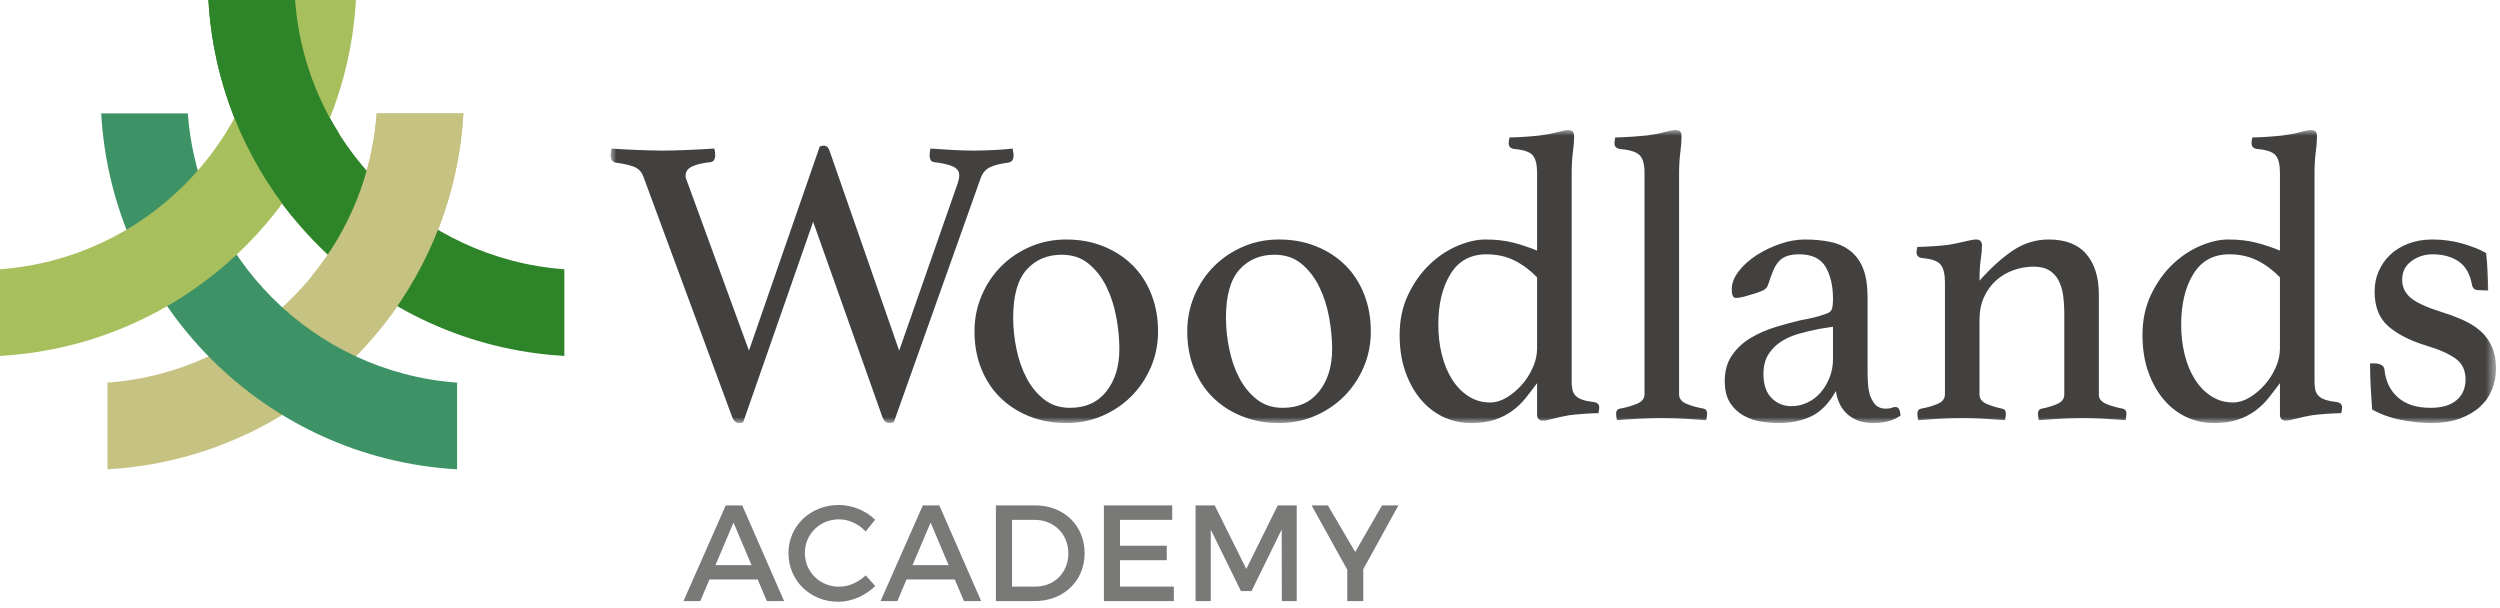
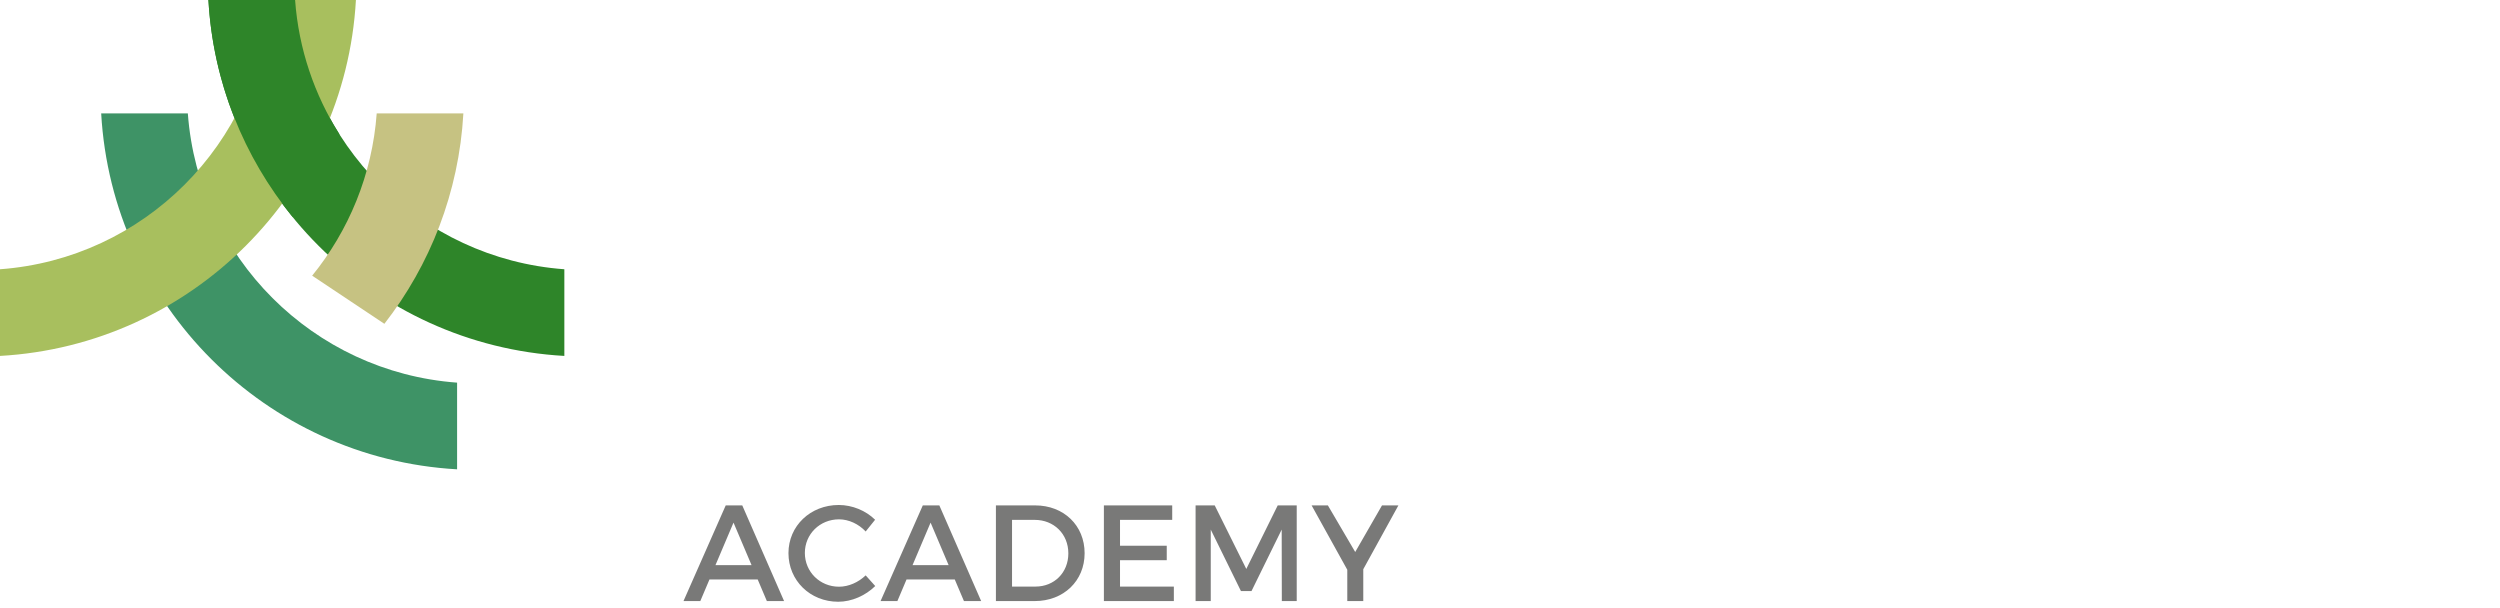
<svg xmlns="http://www.w3.org/2000/svg" xmlns:xlink="http://www.w3.org/1999/xlink" width="222px" height="54px" viewBox="0 0 222 54" version="1.1">
  <title>71BCE35E-7C0A-4994-8DFF-AF5CA8903708</title>
  <defs>
-     <polygon id="path-1" points="-1.42108547e-14 0 167.418 0 167.418 26.021 -1.42108547e-14 26.021" />
-   </defs>
+     </defs>
  <g id="Page-1" stroke="none" stroke-width="1" fill="none" fill-rule="evenodd">
    <g id="Home-Page-v2" transform="translate(-487, -5137)">
      <g id="Woodlands-logo" transform="translate(487, 5137)">
        <path d="M67.284,51.457 L68.097,53.375 L69.626,53.375 L65.913,44.879 L64.444,44.879 L60.694,53.375 L62.187,53.375 L63,51.457 L67.284,51.457 Z M66.738,50.183 L63.534,50.183 L65.136,46.408 L66.738,50.183 Z M74.481,44.843 C71.969,44.843 70.015,46.7 70.015,49.115 C70.015,51.554 71.944,53.435 74.432,53.435 C75.634,53.435 76.859,52.889 77.721,52.04 L76.872,51.093 C76.228,51.712 75.355,52.1 74.505,52.1 C72.806,52.1 71.471,50.777 71.471,49.103 C71.471,47.428 72.806,46.117 74.505,46.117 C75.367,46.117 76.253,46.53 76.872,47.197 L77.709,46.153 C76.884,45.34 75.682,44.843 74.481,44.843 L74.481,44.843 Z M84.784,51.457 L85.598,53.375 L87.127,53.375 L83.413,44.879 L81.944,44.879 L78.194,53.375 L79.687,53.375 L80.5,51.457 L84.784,51.457 Z M84.238,50.183 L81.034,50.183 L82.636,46.408 L84.238,50.183 Z M88.437,44.879 L88.437,53.375 L91.884,53.375 C94.457,53.375 96.314,51.578 96.314,49.127 C96.314,46.663 94.469,44.879 91.92,44.879 L88.437,44.879 Z M89.869,46.166 L91.896,46.166 C93.571,46.166 94.869,47.403 94.869,49.139 C94.869,50.862 93.607,52.088 91.957,52.088 L89.869,52.088 L89.869,46.166 Z M104.093,46.166 L104.093,44.879 L98.025,44.879 L98.025,53.375 L104.238,53.375 L104.238,52.088 L99.457,52.088 L99.457,49.746 L103.607,49.746 L103.607,48.459 L99.457,48.459 L99.457,46.166 L104.093,46.166 Z M115.149,53.375 L115.149,44.879 L113.462,44.879 L110.671,50.523 L107.867,44.879 L106.168,44.879 L106.168,53.375 L107.515,53.375 L107.515,47.027 L110.197,52.489 L111.132,52.489 L113.814,47.027 L113.826,53.375 L115.149,53.375 Z M121.059,50.547 L124.178,44.879 L122.722,44.879 L120.343,49.018 L117.916,44.879 L116.471,44.879 L119.639,50.595 L119.639,53.375 L121.059,53.375 L121.059,50.547 Z" id="Fill-1" fill="#797978" />
        <g id="Group-5" transform="translate(54.227, 11.546)">
          <mask id="mask-2" fill="white">
            <use xlink:href="#path-1" />
          </mask>
          <g id="Clip-4" />
-           <path d="M12.28,19.589 L6.761,4.495 C6.688,4.349 6.652,4.203 6.652,4.057 C6.652,3.691 6.847,3.417 7.237,3.234 C7.626,3.052 8.174,2.924 8.881,2.851 C9.149,2.802 9.283,2.595 9.283,2.229 C9.283,2.083 9.259,1.888 9.21,1.645 C8.455,1.694 7.644,1.736 6.78,1.773 C5.915,1.809 5.177,1.827 4.569,1.827 C4.276,1.827 3.941,1.822 3.564,1.809 C3.186,1.797 2.796,1.785 2.394,1.773 C1.992,1.761 1.59,1.742 1.188,1.718 C0.786,1.694 0.414,1.669 0.073,1.645 C0.024,1.888 -1.42108547e-14,2.071 -1.42108547e-14,2.193 C-1.42108547e-14,2.583 0.134,2.814 0.402,2.887 C1.279,3.009 1.882,3.156 2.211,3.326 C2.54,3.497 2.765,3.752 2.888,4.093 L10.745,25.363 C10.891,25.802 11.111,26.021 11.403,26.021 C11.549,26.021 11.671,25.997 11.768,25.948 L17.981,8.15 L24.085,25.363 C24.231,25.802 24.45,26.021 24.742,26.021 C24.864,26.021 24.998,25.997 25.144,25.948 L32.856,4.276 C33.026,3.813 33.3,3.49 33.678,3.307 C34.056,3.125 34.61,2.985 35.341,2.887 C35.633,2.839 35.779,2.619 35.779,2.229 C35.779,2.156 35.767,2.059 35.743,1.937 C35.718,1.815 35.706,1.718 35.706,1.645 C35.316,1.694 34.786,1.736 34.117,1.773 C33.446,1.809 32.819,1.827 32.234,1.827 C31.698,1.827 31.083,1.809 30.389,1.773 C29.694,1.736 29.03,1.694 28.397,1.645 C28.348,1.84 28.324,2.035 28.324,2.229 C28.324,2.619 28.458,2.827 28.726,2.851 C29.505,2.948 30.072,3.082 30.425,3.253 C30.778,3.423 30.955,3.679 30.955,4.02 C30.955,4.118 30.943,4.227 30.919,4.349 C30.894,4.471 30.858,4.605 30.809,4.751 L25.62,19.589 L19.443,1.864 C19.345,1.548 19.175,1.389 18.931,1.389 C18.834,1.389 18.712,1.413 18.566,1.462 L12.28,19.589 Z M32.911,21.197 C33.313,22.196 33.873,23.049 34.592,23.755 C35.31,24.462 36.169,25.016 37.168,25.418 C38.167,25.82 39.264,26.021 40.458,26.021 C41.603,26.021 42.669,25.808 43.655,25.382 C44.642,24.956 45.501,24.377 46.232,23.646 C46.963,22.915 47.541,22.056 47.968,21.069 C48.394,20.082 48.608,19.017 48.608,17.871 C48.608,16.678 48.407,15.575 48.005,14.564 C47.603,13.553 47.042,12.694 46.323,11.987 C45.604,11.281 44.746,10.726 43.747,10.324 C42.748,9.922 41.651,9.721 40.458,9.721 C39.312,9.721 38.247,9.935 37.26,10.361 C36.273,10.788 35.414,11.366 34.683,12.097 C33.952,12.828 33.373,13.693 32.947,14.692 C32.521,15.691 32.308,16.751 32.308,17.871 C32.308,19.09 32.509,20.198 32.911,21.197 L32.911,21.197 Z M36.931,12.408 C37.722,11.518 38.764,11.074 40.056,11.074 C41.006,11.074 41.804,11.342 42.449,11.878 C43.095,12.414 43.619,13.09 44.021,13.906 C44.423,14.723 44.715,15.624 44.898,16.61 C45.081,17.597 45.172,18.542 45.172,19.443 C45.172,20.978 44.788,22.233 44.021,23.207 C43.253,24.182 42.175,24.669 40.787,24.669 C39.885,24.669 39.117,24.419 38.484,23.92 C37.85,23.421 37.333,22.787 36.931,22.019 C36.529,21.252 36.23,20.393 36.035,19.443 C35.84,18.493 35.743,17.567 35.743,16.665 C35.743,14.716 36.139,13.297 36.931,12.408 L36.931,12.408 Z M51.805,21.197 C52.207,22.196 52.768,23.049 53.486,23.755 C54.205,24.462 55.064,25.016 56.063,25.418 C57.062,25.82 58.158,26.021 59.352,26.021 C60.497,26.021 61.563,25.808 62.55,25.382 C63.537,24.956 64.396,24.377 65.127,23.646 C65.857,22.915 66.436,22.056 66.863,21.069 C67.289,20.082 67.502,19.017 67.502,17.871 C67.502,16.678 67.301,15.575 66.899,14.564 C66.497,13.553 65.936,12.694 65.218,11.987 C64.499,11.281 63.64,10.726 62.641,10.324 C61.642,9.922 60.546,9.721 59.352,9.721 C58.207,9.721 57.141,9.935 56.154,10.361 C55.168,10.788 54.309,11.366 53.578,12.097 C52.847,12.828 52.268,13.693 51.842,14.692 C51.415,15.691 51.202,16.751 51.202,17.871 C51.202,19.09 51.403,20.198 51.805,21.197 L51.805,21.197 Z M55.825,12.408 C56.617,11.518 57.658,11.074 58.95,11.074 C59.9,11.074 60.698,11.342 61.344,11.878 C61.989,12.414 62.513,13.09 62.915,13.906 C63.317,14.723 63.61,15.624 63.793,16.61 C63.975,17.597 64.067,18.542 64.067,19.443 C64.067,20.978 63.683,22.233 62.915,23.207 C62.148,24.182 61.07,24.669 59.681,24.669 C58.779,24.669 58.012,24.419 57.379,23.92 C56.745,23.421 56.227,22.787 55.825,22.019 C55.423,21.252 55.125,20.393 54.93,19.443 C54.735,18.493 54.638,17.567 54.638,16.665 C54.638,14.716 55.033,13.297 55.825,12.408 L55.825,12.408 Z M85.337,3.947 C85.337,3.168 85.373,2.51 85.446,1.974 C85.519,1.438 85.556,0.963 85.556,0.548 C85.556,0.183 85.384,0 85.039,0 C84.841,0 84.521,0.061 84.078,0.183 C83.634,0.305 83.129,0.402 82.563,0.475 C82.195,0.524 81.724,0.566 81.152,0.603 C80.579,0.64 80.135,0.658 79.818,0.658 C79.769,0.853 79.745,1.023 79.745,1.17 C79.745,1.462 79.903,1.633 80.22,1.681 C81.073,1.754 81.627,1.943 81.883,2.248 C82.139,2.553 82.267,3.07 82.267,3.801 L82.267,10.708 C81.56,10.416 80.847,10.178 80.129,9.996 C79.41,9.813 78.588,9.721 77.662,9.721 C76.906,9.721 76.084,9.91 75.195,10.288 C74.305,10.666 73.483,11.214 72.728,11.932 C71.973,12.651 71.339,13.541 70.828,14.6 C70.316,15.66 70.06,16.861 70.06,18.2 C70.06,19.443 70.237,20.552 70.59,21.526 C70.943,22.501 71.412,23.323 71.997,23.993 C72.582,24.663 73.252,25.169 74.007,25.51 C74.762,25.85 75.554,26.021 76.383,26.021 C77.211,26.021 77.918,25.924 78.503,25.729 C79.087,25.534 79.605,25.272 80.056,24.943 C80.506,24.614 80.902,24.237 81.244,23.81 C81.584,23.384 81.925,22.939 82.267,22.476 L82.267,25.254 C82.267,25.619 82.439,25.802 82.785,25.802 C82.982,25.802 83.284,25.747 83.692,25.637 C84.099,25.528 84.574,25.424 85.117,25.327 C85.483,25.278 85.927,25.235 86.451,25.199 C86.975,25.162 87.395,25.144 87.712,25.144 C87.761,24.949 87.785,24.779 87.785,24.632 C87.785,24.365 87.627,24.206 87.31,24.157 C86.896,24.109 86.561,24.042 86.305,23.956 C86.049,23.871 85.848,23.755 85.702,23.609 C85.556,23.463 85.458,23.286 85.41,23.079 C85.361,22.872 85.337,22.622 85.337,22.33 L85.337,3.947 Z M82.267,19.406 C82.267,19.967 82.139,20.534 81.883,21.106 C81.627,21.678 81.298,22.19 80.896,22.641 C80.494,23.092 80.049,23.463 79.562,23.755 C79.075,24.048 78.588,24.194 78.101,24.194 C77.394,24.194 76.754,24.011 76.182,23.646 C75.609,23.28 75.122,22.781 74.72,22.147 C74.318,21.514 74.013,20.777 73.806,19.936 C73.599,19.096 73.496,18.213 73.496,17.287 C73.496,15.459 73.855,13.961 74.574,12.791 C75.292,11.622 76.358,11.037 77.772,11.037 C78.697,11.037 79.526,11.22 80.257,11.585 C80.988,11.951 81.658,12.45 82.267,13.084 L82.267,19.406 Z M97.36,25.181 C97.36,24.937 97.263,24.791 97.068,24.742 C96.507,24.645 96.002,24.505 95.551,24.322 C95.1,24.139 94.875,23.853 94.875,23.463 L94.875,3.911 C94.875,3.18 94.912,2.54 94.985,1.992 C95.058,1.444 95.094,0.963 95.094,0.548 C95.094,0.378 95.057,0.244 94.984,0.146 C94.909,0.049 94.761,0 94.54,0 C94.342,0 94.022,0.061 93.579,0.183 C93.136,0.305 92.63,0.402 92.064,0.475 C91.599,0.524 91.086,0.566 90.526,0.603 C89.965,0.64 89.527,0.658 89.21,0.658 C89.161,0.853 89.137,1.023 89.137,1.17 C89.137,1.462 89.295,1.633 89.612,1.681 C90.465,1.754 91.043,1.931 91.348,2.211 C91.653,2.491 91.805,3.021 91.805,3.801 L91.805,23.463 C91.805,23.853 91.573,24.139 91.111,24.322 C90.648,24.505 90.148,24.645 89.612,24.742 C89.393,24.791 89.283,24.937 89.283,25.181 C89.283,25.327 89.307,25.522 89.357,25.765 C89.965,25.716 90.619,25.674 91.315,25.637 C92.012,25.601 92.693,25.583 93.358,25.583 C94.024,25.583 94.687,25.601 95.347,25.637 C96.007,25.674 96.653,25.716 97.287,25.765 C97.336,25.522 97.36,25.327 97.36,25.181 L97.36,25.181 Z M113.751,24.669 C113.641,24.718 113.452,24.742 113.185,24.742 C112.965,24.742 112.752,24.687 112.545,24.578 C112.338,24.468 112.149,24.243 111.979,23.901 C111.856,23.682 111.765,23.384 111.704,23.006 C111.643,22.629 111.613,22.014 111.613,21.161 L111.613,14.874 C111.613,13.827 111.483,12.974 111.225,12.316 C110.966,11.658 110.59,11.135 110.096,10.745 C109.603,10.355 109.014,10.087 108.328,9.941 C107.643,9.795 106.874,9.721 106.021,9.721 C105.339,9.721 104.62,9.849 103.865,10.105 C103.11,10.361 102.409,10.696 101.764,11.11 C101.118,11.525 100.588,12 100.174,12.536 C99.759,13.072 99.553,13.608 99.553,14.144 C99.553,14.655 99.674,14.911 99.918,14.911 C100.064,14.911 100.247,14.887 100.466,14.838 C100.686,14.789 100.868,14.741 101.015,14.692 C101.623,14.522 102.056,14.375 102.312,14.253 C102.568,14.132 102.732,13.937 102.805,13.668 C102.952,13.206 103.098,12.804 103.244,12.462 C103.39,12.122 103.56,11.847 103.756,11.64 C103.95,11.433 104.194,11.281 104.486,11.183 C104.779,11.086 105.132,11.037 105.546,11.037 C106.667,11.037 107.447,11.409 107.885,12.152 C108.324,12.895 108.543,13.839 108.543,14.984 C108.543,15.472 108.5,15.801 108.415,15.971 C108.33,16.142 108.117,16.276 107.776,16.373 C107.507,16.471 107.197,16.562 106.844,16.647 C106.49,16.733 106.107,16.811 105.693,16.885 C104.962,17.055 104.2,17.263 103.408,17.506 C102.616,17.75 101.885,18.072 101.216,18.474 C100.545,18.876 99.997,19.388 99.571,20.009 C99.144,20.631 98.931,21.392 98.931,22.293 C98.931,23.097 99.09,23.743 99.406,24.23 C99.723,24.718 100.125,25.096 100.613,25.363 C101.1,25.631 101.618,25.808 102.166,25.893 C102.714,25.978 103.231,26.021 103.719,26.021 C104.815,26.021 105.784,25.82 106.624,25.418 C107.465,25.016 108.19,24.267 108.799,23.171 C108.848,23.536 108.947,23.89 109.095,24.23 C109.243,24.572 109.453,24.876 109.725,25.144 C109.996,25.412 110.329,25.625 110.724,25.784 C111.119,25.942 111.586,26.021 112.125,26.021 C113.099,26.021 113.903,25.802 114.537,25.363 C114.512,24.852 114.366,24.596 114.098,24.596 C113.976,24.596 113.861,24.62 113.751,24.669 L113.751,24.669 Z M108.543,20.32 C108.543,20.929 108.439,21.489 108.231,22.001 C108.022,22.513 107.753,22.958 107.422,23.335 C107.09,23.713 106.699,24.005 106.245,24.212 C105.792,24.419 105.332,24.523 104.867,24.523 C104.156,24.523 103.561,24.28 103.083,23.792 C102.605,23.305 102.367,22.598 102.367,21.672 C102.367,20.99 102.507,20.418 102.789,19.954 C103.071,19.492 103.445,19.108 103.911,18.803 C104.376,18.499 104.909,18.261 105.51,18.091 C106.111,17.92 106.73,17.774 107.367,17.652 L108.543,17.469 L108.543,20.32 Z M132.152,14.619 C132.152,13.084 131.781,11.884 131.041,11.019 C130.3,10.154 129.189,9.721 127.709,9.721 C126.567,9.721 125.517,10.038 124.558,10.672 C123.599,11.305 122.597,12.207 121.553,13.376 C121.553,12.597 121.59,11.969 121.663,11.494 C121.736,11.019 121.773,10.611 121.773,10.27 C121.773,9.904 121.6,9.721 121.255,9.721 C121.058,9.721 120.737,9.776 120.294,9.886 C119.851,9.996 119.346,10.099 118.779,10.197 C118.412,10.246 117.941,10.288 117.369,10.324 C116.796,10.361 116.351,10.379 116.035,10.379 C115.986,10.575 115.962,10.733 115.962,10.854 C115.962,11.147 116.12,11.317 116.437,11.366 C117.289,11.439 117.844,11.634 118.1,11.951 C118.356,12.268 118.484,12.791 118.484,13.522 L118.484,23.463 C118.484,23.853 118.264,24.139 117.826,24.322 C117.387,24.505 116.899,24.645 116.364,24.742 C116.145,24.791 116.035,24.937 116.035,25.181 C116.035,25.327 116.059,25.522 116.108,25.765 C116.717,25.716 117.339,25.674 117.974,25.637 C118.609,25.601 119.285,25.583 120,25.583 C120.69,25.583 121.341,25.601 121.952,25.637 C122.563,25.674 123.185,25.716 123.819,25.765 C123.868,25.522 123.892,25.327 123.892,25.181 C123.892,24.937 123.783,24.791 123.564,24.742 C123.076,24.645 122.619,24.505 122.193,24.322 C121.766,24.139 121.553,23.865 121.553,23.499 L121.553,16.848 C121.553,16.093 121.686,15.423 121.953,14.838 C122.22,14.253 122.577,13.76 123.026,13.358 C123.475,12.956 123.99,12.651 124.572,12.444 C125.154,12.237 125.748,12.133 126.354,12.133 C126.912,12.133 127.366,12.237 127.718,12.444 C128.07,12.651 128.348,12.944 128.554,13.321 C128.761,13.699 128.9,14.144 128.973,14.655 C129.046,15.167 129.082,15.728 129.082,16.336 L129.082,23.499 C129.082,23.865 128.875,24.139 128.461,24.322 C128.046,24.505 127.584,24.645 127.072,24.742 C126.853,24.791 126.743,24.937 126.743,25.181 C126.743,25.327 126.767,25.522 126.816,25.765 C127.449,25.716 128.089,25.674 128.735,25.637 C129.38,25.601 130.032,25.583 130.69,25.583 C131.396,25.583 132.054,25.601 132.664,25.637 C133.272,25.674 133.894,25.716 134.527,25.765 C134.576,25.522 134.601,25.327 134.601,25.181 C134.601,24.937 134.491,24.791 134.272,24.742 C133.735,24.645 133.248,24.505 132.81,24.322 C132.371,24.139 132.152,23.865 132.152,23.499 L132.152,14.619 Z M151.302,3.947 C151.302,3.168 151.338,2.51 151.412,1.974 C151.485,1.438 151.521,0.963 151.521,0.548 C151.521,0.183 151.349,0 151.004,0 C150.806,0 150.486,0.061 150.043,0.183 C149.599,0.305 149.094,0.402 148.528,0.475 C148.16,0.524 147.69,0.566 147.117,0.603 C146.545,0.64 146.1,0.658 145.783,0.658 C145.734,0.853 145.71,1.023 145.71,1.17 C145.71,1.462 145.868,1.633 146.185,1.681 C147.038,1.754 147.592,1.943 147.848,2.248 C148.104,2.553 148.232,3.07 148.232,3.801 L148.232,10.708 C147.525,10.416 146.812,10.178 146.094,9.996 C145.375,9.813 144.553,9.721 143.627,9.721 C142.872,9.721 142.049,9.91 141.16,10.288 C140.271,10.666 139.448,11.214 138.693,11.932 C137.938,12.651 137.305,13.541 136.793,14.6 C136.281,15.66 136.025,16.861 136.025,18.2 C136.025,19.443 136.202,20.552 136.555,21.526 C136.908,22.501 137.378,23.323 137.962,23.993 C138.547,24.663 139.217,25.169 139.972,25.51 C140.727,25.85 141.519,26.021 142.348,26.021 C143.176,26.021 143.883,25.924 144.468,25.729 C145.052,25.534 145.57,25.272 146.021,24.943 C146.471,24.614 146.867,24.237 147.209,23.81 C147.55,23.384 147.891,22.939 148.232,22.476 L148.232,25.254 C148.232,25.619 148.404,25.802 148.75,25.802 C148.948,25.802 149.25,25.747 149.657,25.637 C150.064,25.528 150.54,25.424 151.083,25.327 C151.448,25.278 151.892,25.235 152.417,25.199 C152.94,25.162 153.361,25.144 153.677,25.144 C153.726,24.949 153.751,24.779 153.751,24.632 C153.751,24.365 153.592,24.206 153.275,24.157 C152.861,24.109 152.526,24.042 152.27,23.956 C152.015,23.871 151.814,23.755 151.667,23.609 C151.521,23.463 151.424,23.286 151.375,23.079 C151.326,22.872 151.302,22.622 151.302,22.33 L151.302,3.947 Z M148.232,19.406 C148.232,19.967 148.104,20.534 147.848,21.106 C147.592,21.678 147.263,22.19 146.861,22.641 C146.459,23.092 146.015,23.463 145.528,23.755 C145.04,24.048 144.553,24.194 144.066,24.194 C143.359,24.194 142.719,24.011 142.147,23.646 C141.574,23.28 141.087,22.781 140.685,22.147 C140.283,21.514 139.978,20.777 139.771,19.936 C139.564,19.096 139.461,18.213 139.461,17.287 C139.461,15.459 139.82,13.961 140.539,12.791 C141.257,11.622 142.323,11.037 143.737,11.037 C144.662,11.037 145.491,11.22 146.222,11.585 C146.953,11.951 147.623,12.45 148.232,13.084 L148.232,19.406 Z M166.724,14.253 C166.724,14.01 166.718,13.736 166.706,13.431 C166.693,13.127 166.681,12.822 166.669,12.517 C166.657,12.213 166.639,11.92 166.615,11.64 C166.59,11.36 166.565,11.123 166.541,10.927 C166.054,10.635 165.378,10.361 164.513,10.105 C163.648,9.849 162.728,9.721 161.754,9.721 C160.974,9.721 160.267,9.844 159.634,10.087 C159,10.331 158.465,10.66 158.026,11.074 C157.588,11.488 157.246,11.975 157.003,12.536 C156.759,13.096 156.637,13.693 156.637,14.326 C156.637,15.691 157.045,16.726 157.862,17.433 C158.678,18.14 159.804,18.712 161.242,19.15 C162.387,19.492 163.252,19.876 163.837,20.302 C164.422,20.728 164.714,21.343 164.714,22.147 C164.714,22.927 164.446,23.542 163.91,23.993 C163.374,24.444 162.606,24.669 161.608,24.669 C160.365,24.669 159.397,24.358 158.702,23.737 C158.008,23.116 157.612,22.293 157.514,21.27 C157.49,21.075 157.392,20.936 157.222,20.85 C157.051,20.765 156.844,20.722 156.601,20.722 L156.235,20.722 C156.235,21.429 156.254,22.129 156.29,22.823 C156.327,23.518 156.369,24.182 156.418,24.815 C157.198,25.254 158.068,25.564 159.031,25.747 C159.993,25.93 160.864,26.021 161.644,26.021 C162.643,26.021 163.502,25.887 164.221,25.619 C164.939,25.351 165.536,24.998 166.012,24.559 C166.487,24.121 166.84,23.609 167.071,23.024 C167.303,22.44 167.419,21.831 167.419,21.197 C167.419,20.442 167.296,19.79 167.053,19.242 C166.809,18.694 166.474,18.231 166.048,17.853 C165.622,17.476 165.11,17.153 164.513,16.885 C163.916,16.617 163.264,16.373 162.558,16.154 C161.242,15.74 160.334,15.319 159.835,14.893 C159.336,14.467 159.086,13.937 159.086,13.303 C159.086,12.597 159.36,12.042 159.908,11.64 C160.456,11.238 161.083,11.037 161.79,11.037 C162.716,11.037 163.49,11.251 164.111,11.677 C164.732,12.103 165.128,12.816 165.299,13.815 C165.323,13.912 165.378,14.004 165.463,14.089 C165.548,14.174 165.688,14.217 165.884,14.217 L166.724,14.253 Z" id="Fill-3" fill="#424140" mask="url(#mask-2)" />
        </g>
-         <path d="M9.542,41.676 C26.561,40.717 40.189,27.088 41.148,10.07 L33.452,10.07 C32.515,22.846 22.319,33.043 9.542,33.98 L9.542,41.676 Z" id="Fill-6" fill="#C6C282" />
        <path d="M8.985,10.069 C9.944,27.088 23.573,40.716 40.59,41.675 L40.59,33.979 C27.814,33.043 17.617,22.846 16.68,10.069 L8.985,10.069 Z" id="Fill-8" fill="#3E9366" />
        <path d="M18.508,0 C19.467,17.019 33.096,30.647 50.114,31.606 L50.114,23.91 C37.338,22.974 27.141,12.777 26.204,0 L18.508,0 Z" id="Fill-10" fill="#2E8529" />
        <path d="M0,31.606 C17.019,30.647 30.647,17.018 31.606,0 L23.91,0 C22.973,12.776 12.777,22.973 0,23.91 L0,31.606 Z" id="Fill-12" fill="#A8BF5E" />
        <path d="M41.148,10.069 L33.452,10.069 C33.052,15.515 30.966,20.489 27.72,24.48 L34.132,28.755 C38.193,23.538 40.752,17.094 41.148,10.069" id="Fill-14" fill="#C6C282" />
        <path d="M30.142,11.925 C27.926,8.428 26.524,4.365 26.204,0 L18.508,0 C18.919,7.294 21.662,13.96 25.997,19.278 L30.142,11.925 Z" id="Fill-16" fill="#2E8529" />
      </g>
    </g>
  </g>
</svg>